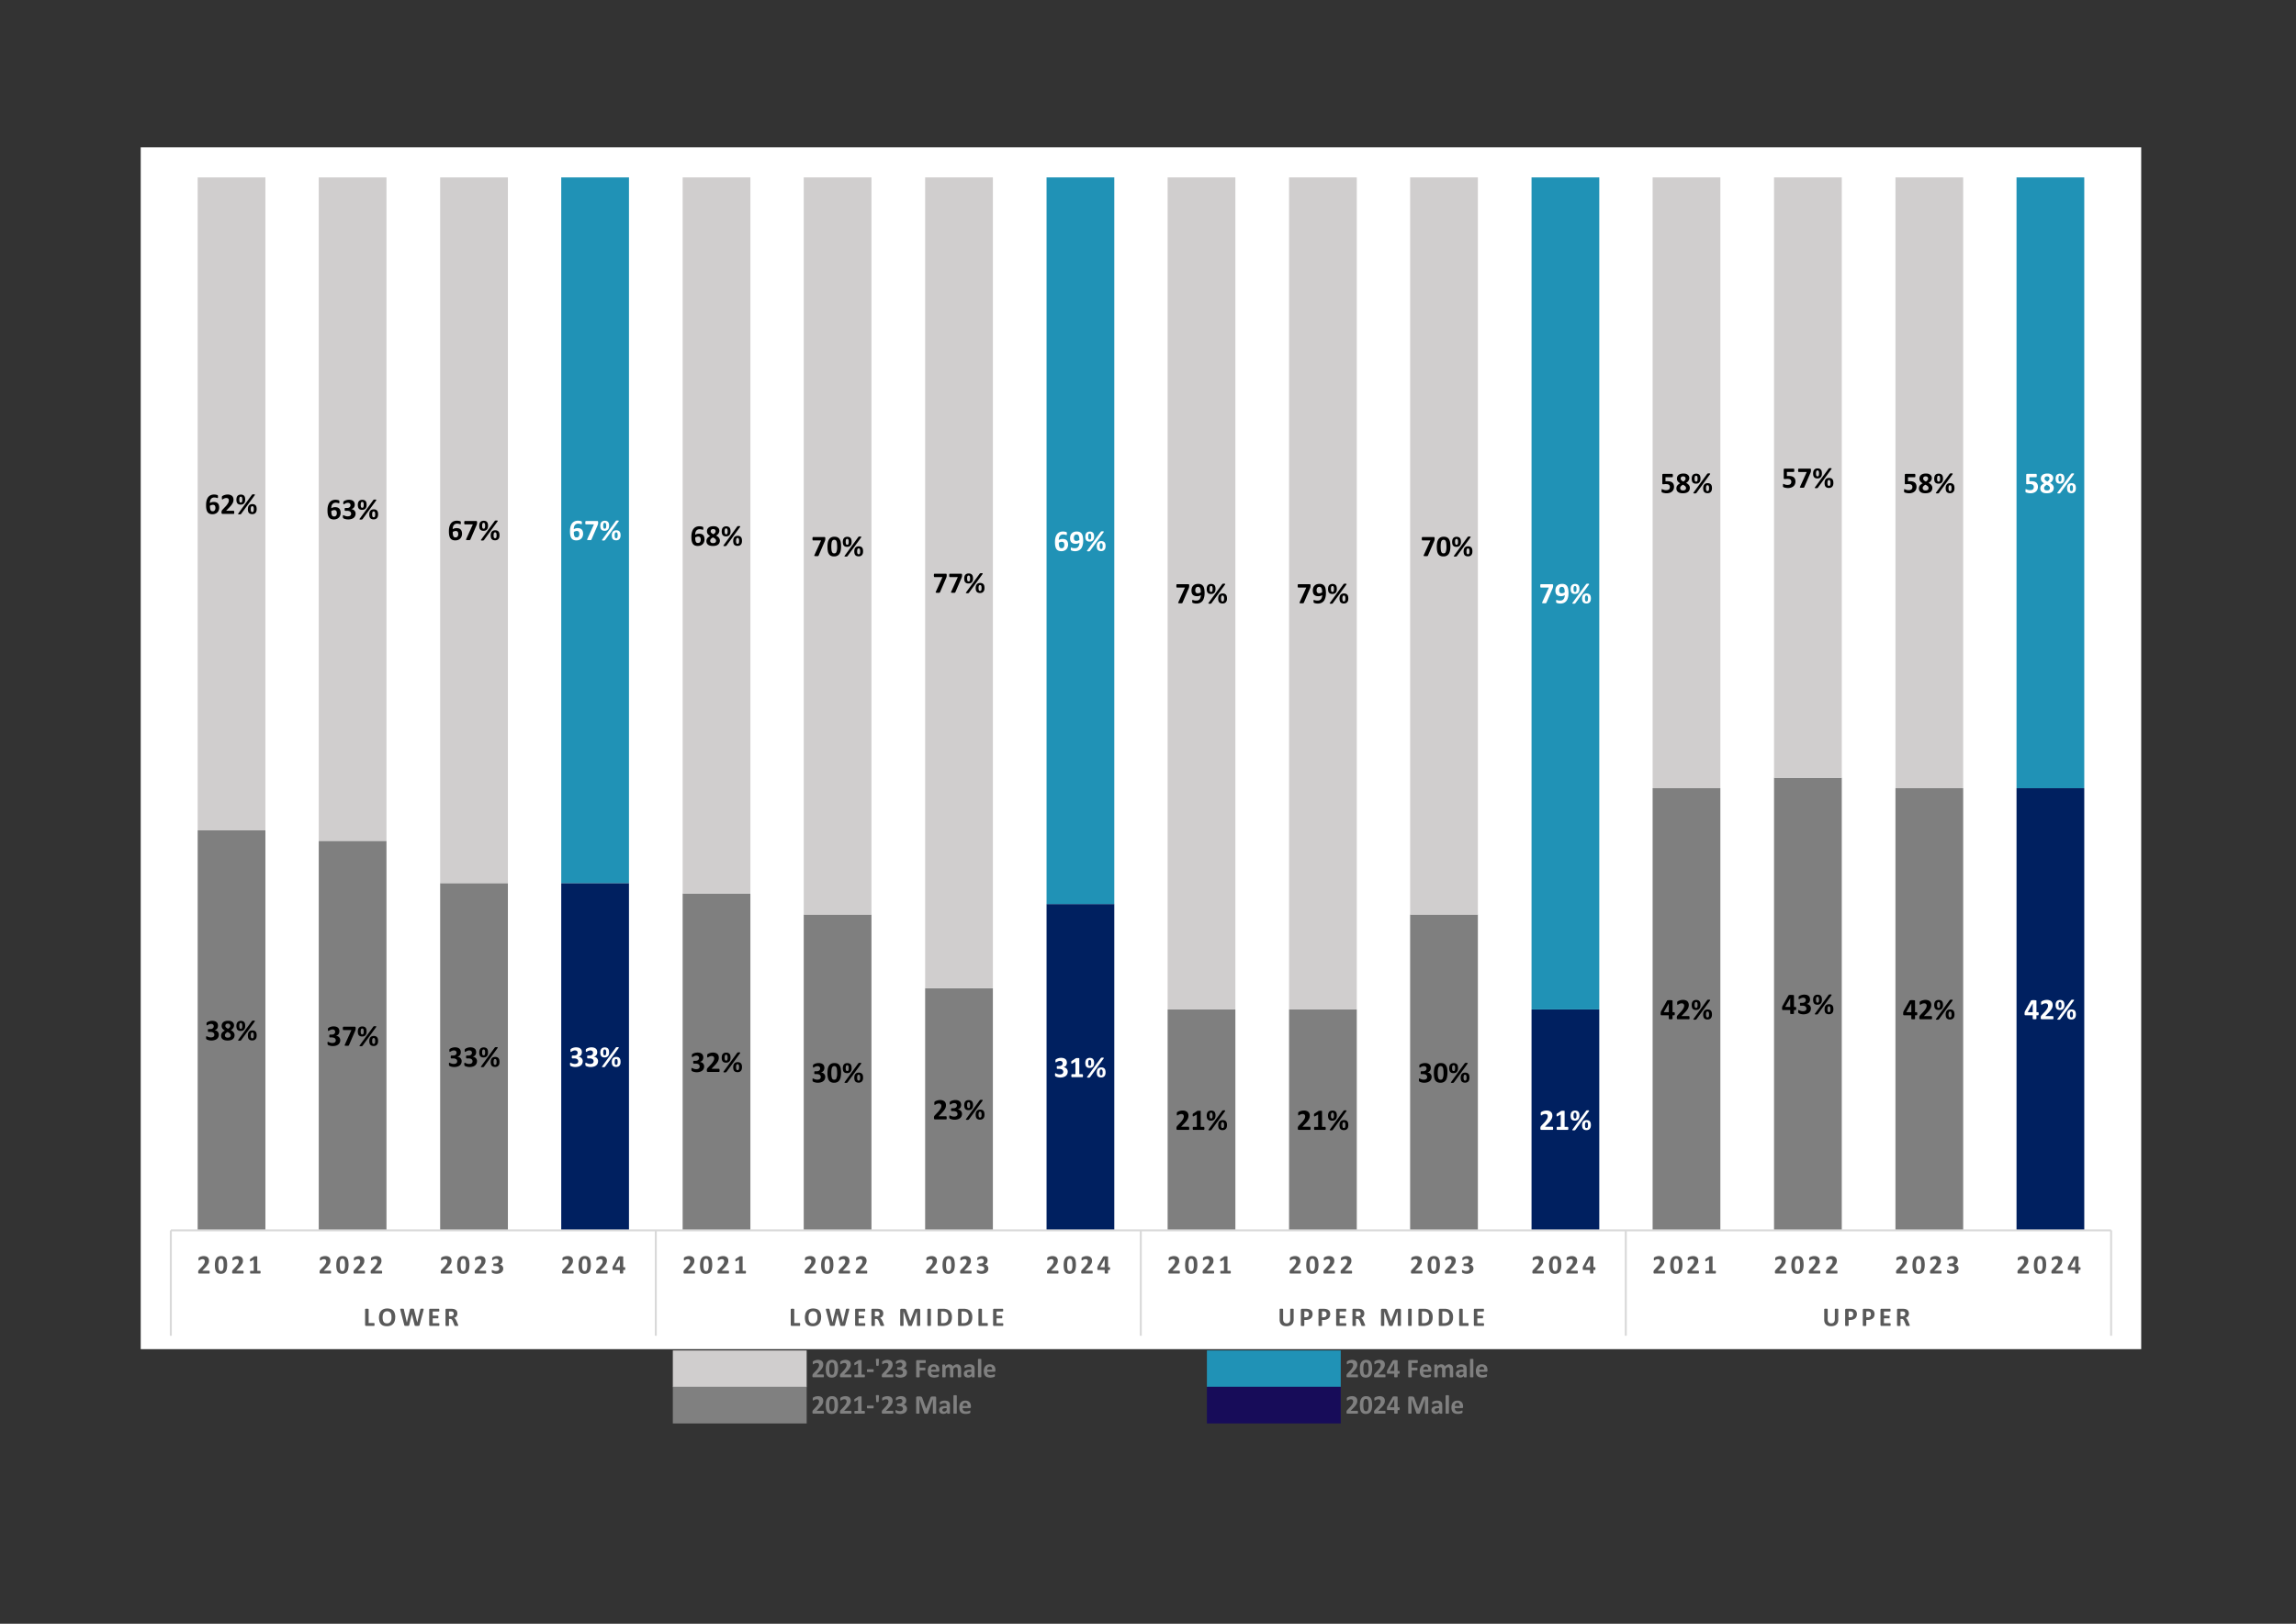
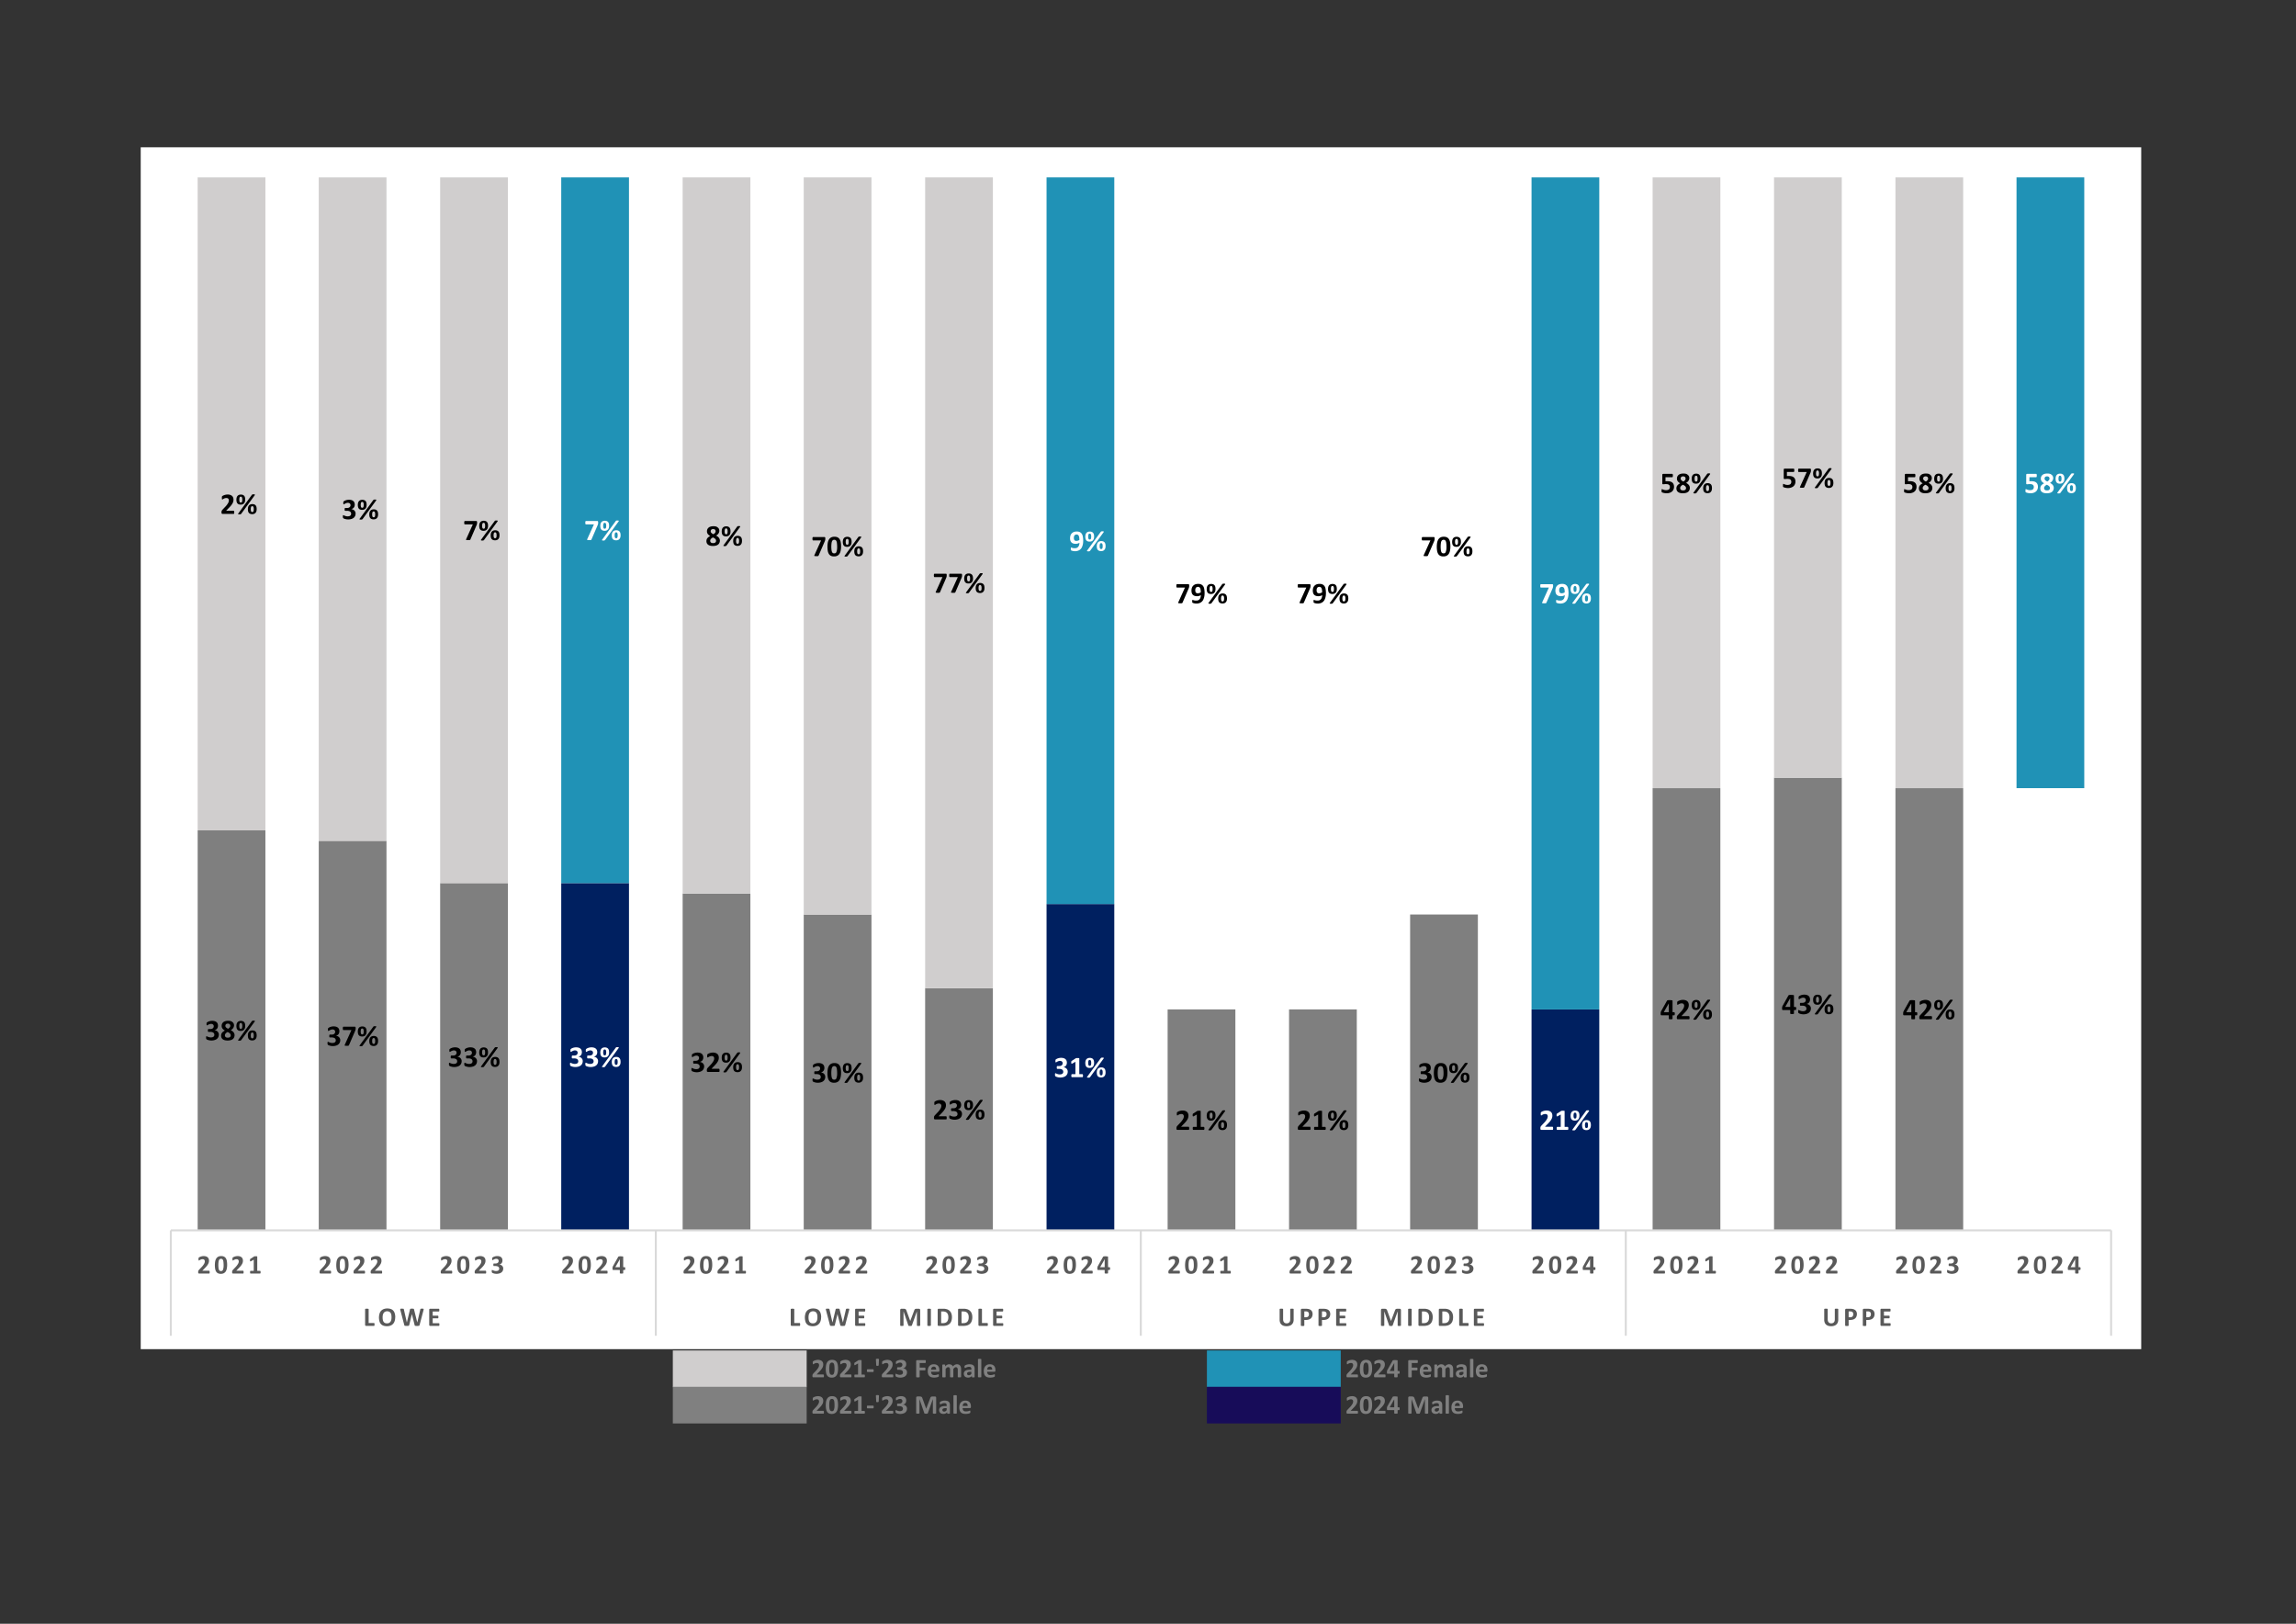
<svg xmlns="http://www.w3.org/2000/svg" xmlns:xlink="http://www.w3.org/1999/xlink" width="1122.56" height="793.76" viewBox="0 0 841.92 595.32">
  <rect x="0" y="0" width="841.92" height="595.32" fill="#333333" stroke="none" />
  <path d="M246.72 495.12h49.08v13.44h-49.08z" fill="#d0cece" />
  <path d="M442.56 495.12h49.08v13.44h-49.08z" fill="#2092b6" />
  <path d="M246.72 508.44h49.08v13.44h-49.08z" fill="gray" />
  <path d="M442.56 508.44h49.08v13.44h-49.08z" fill="#170c59" />
  <clipPath id="a">
    <path transform="scale(.75)" d="M396.64 660.8h90.56v16h-90.56z" fill-rule="evenodd" />
  </clipPath>
  <g clip-path="url(#a)">
    <symbol id="b">
      <path d="M.424.052a.175.175 0 0 0-.005-.04.02.02 0 0 0-.006-.01A.016.016 0 0 0 .403 0H.042C.033 0 .027 0 .022.002a.025.025 0 0 0-.013.007.04.04 0 0 0-.007.017.216.216 0 0 0 0 .055.073.073 0 0 0 .005.02.093.093 0 0 0 .01.018l.016.02.11.116A.593.593 0 0 1 .225.37a.185.185 0 0 1 .02.08.085.085 0 0 1-.02.055A.064.064 0 0 1 .2.521a.092.092 0 0 1-.035.006A.165.165 0 0 1 .113.52.243.243 0 0 1 .046.487C.04.482.033.479.03.479A.012.012 0 0 0 .02.482a.023.023 0 0 0-.005.01.348.348 0 0 0-.001.078.034.034 0 0 0 .004.01.05.05 0 0 0 .008.01.255.255 0 0 0 .063.032.363.363 0 0 0 .113.021A.263.263 0 0 0 .289.63.166.166 0 0 0 .35.596.134.134 0 0 0 .386.543.173.173 0 0 0 .398.478a.234.234 0 0 0-.03-.125.527.527 0 0 0-.052-.077A1.253 1.253 0 0 0 .226.18L.154.104h.249A.014.014 0 0 0 .41.101a.022.022 0 0 0 .007-.01.054.054 0 0 0 .004-.015.16.16 0 0 0 .002-.024z" />
    </symbol>
    <symbol id="c">
      <path d="M.452.33A.7.7 0 0 0 .439.193.297.297 0 0 0 .4.089.184.184 0 0 0 .328.023.231.231 0 0 0 .22 0a.233.233 0 0 0-.108.022.17.17 0 0 0-.067.064.297.297 0 0 0-.035.102.864.864 0 0 0 .002.273.31.31 0 0 0 .04.104c.019.03.043.051.072.066.03.016.066.023.108.023C.275.654.31.647.339.632A.165.165 0 0 0 .407.568.285.285 0 0 0 .442.466.855.855 0 0 0 .452.33M.322.323a1.125 1.125 0 0 1-.01.14.2.2 0 0 1-.013.042.08.08 0 0 1-.018.028.06.06 0 0 1-.024.015.099.099 0 0 1-.03.005.078.078 0 0 1-.048-.014.093.093 0 0 1-.03-.042.275.275 0 0 1-.015-.07.93.93 0 0 1 0-.208.266.266 0 0 1 .017-.07.078.078 0 0 1 .03-.037.087.087 0 0 1 .044-.01.071.071 0 0 1 .06.024A.098.098 0 0 1 .3.157.374.374 0 0 1 .32.255C.322.275.322.3.322.323z" />
    </symbol>
    <symbol id="d">
      <path d="M.389.049c0-.01 0-.017-.002-.024A.053.053 0 0 0 .383.01.019.019 0 0 0 .377.002.013.013 0 0 0 .369 0H.021C.018 0 .015 0 .013.002A.023.023 0 0 0 .007.01a.067.067 0 0 0-.004.015.231.231 0 0 0 0 .047.068.068 0 0 0 .003.016.022.022 0 0 0 .007.008A.012.012 0 0 0 .02.1h.117V.51L.037.454A.083.083 0 0 0 .018.447C.014.447.01.447.007.45A.028.028 0 0 0 0 .465a.217.217 0 0 0 .002.06.024.024 0 0 0 .005.01.061.061 0 0 0 .01.007L.153.63A.017.017 0 0 0 .16.633a.517.517 0 0 0 .097 0C.26.632.263.63.264.628A.013.013 0 0 0 .266.621V.1H.37A.012.012 0 0 0 .377.096.017.017 0 0 0 .383.088.046.046 0 0 0 .387.072.155.155 0 0 0 .39.05z" />
    </symbol>
    <symbol id="e">
      <path d="M.249.05A.101.101 0 0 0 .243.012C.24.004.233 0 .226 0H.023a.018.018 0 0 0-.018.011.103.103 0 0 0-.005.04c0 .018.002.03.005.038.004.008.01.012.018.012h.203C.23.1.233.1.236.098A.019.019 0 0 0 .243.09.046.046 0 0 0 .247.074.16.16 0 0 0 .25.051z" />
    </symbol>
    <symbol id="f">
      <path d="M.103.02C.103.018.103.015.1.012A.017.017 0 0 0 .093.005.058.058 0 0 0 .078 0a.185.185 0 0 0-.043 0 .058.058 0 0 0-.013.004.017.017 0 0 0-.008.007.025.025 0 0 0-.002.009L0 .239c0 .003 0 .006.003.009a.024.024 0 0 0 .01.006l.018.004A.211.211 0 0 0 .1.254a.02.02 0 0 0 .01-.006.013.013 0 0 0 .003-.01L.103.022z" />
    </symbol>
    <symbol id="g">
      <path d="M.422.196A.174.174 0 0 0 .354.05.231.231 0 0 0 .277.014.36.36 0 0 0 .118.005.352.352 0 0 0 .032.03a.105.105 0 0 0-.018.012.03.03 0 0 0-.007.008.146.146 0 0 0-.004.012.154.154 0 0 0-.003.04.09.09 0 0 0 .004.033C.007.14.01.144.016.144a.43.43 0 0 1 .09-.035.23.23 0 0 1 .104 0c.014.004.026.01.035.017a.07.07 0 0 1 .022.028.09.09 0 0 1 .007.037.087.087 0 0 1-.009.04.077.077 0 0 1-.025.03.12.12 0 0 1-.043.019.233.233 0 0 1-.06.007H.083L.072.288a.016.016 0 0 0-.008.007A.046.046 0 0 0 .06.31a.259.259 0 0 0 0 .048.05.05 0 0 0 .004.014.017.017 0 0 0 .007.007.025.025 0 0 0 .01.002h.055c.02 0 .036.002.05.006.015.005.027.011.037.02a.08.08 0 0 1 .023.029.094.094 0 0 1 .003.068.065.065 0 0 1-.017.025.067.067 0 0 1-.026.017.145.145 0 0 1-.087-.001A.276.276 0 0 1 .048.51C.04.506.034.503.03.503c-.003 0-.005 0-.007.002a.014.014 0 0 0-.005.007.056.056 0 0 0-.003.014.237.237 0 0 0 .002.057.05.05 0 0 0 .003.01A.04.04 0 0 0 .027.6l.02.014a.322.322 0 0 0 .156.04C.235.654.262.65.286.643a.162.162 0 0 0 .06-.032.124.124 0 0 0 .036-.05.19.19 0 0 0 .005-.12A.129.129 0 0 0 .33.364.158.158 0 0 0 .28.345V.343A.179.179 0 0 0 .34.326.146.146 0 0 0 .413.249a.14.14 0 0 0 .01-.053z" />
    </symbol>
    <symbol id="h">
      <path d="M0 0z" />
    </symbol>
    <symbol id="i">
      <path d="M.354.582.353.557A.046.046 0 0 0 .349.542a.023.023 0 0 0-.006-.01A.012.012 0 0 0 .335.53H.13V.36h.194C.326.36.328.359.33.357A.019.019 0 0 0 .336.35.046.046 0 0 0 .34.333.17.17 0 0 0 .336.27a.023.023 0 0 0-.005-.01.013.013 0 0 0-.008-.002H.129V.02A.015.015 0 0 0 .126.012a.024.024 0 0 0-.01-.007.271.271 0 0 0-.102 0 .028.028 0 0 0-.011.007.015.015 0 0 0-.003.01v.572C0 .61.004.62.01.625a.04.04 0 0 0 .028.01h.297A.012.012 0 0 0 .343.632.019.019 0 0 0 .35.623.047.047 0 0 0 .353.607.18.18 0 0 0 .354.582z" />
    </symbol>
    <symbol id="j">
      <path d="M.428.258C.428.243.424.232.418.225A.035.035 0 0 0 .39.215H.125A.19.19 0 0 1 .131.163.103.103 0 0 1 .152.125.095.095 0 0 1 .19.101.161.161 0 0 1 .244.093a.323.323 0 0 1 .129.025.053.053 0 0 0 .019.005L.399.12C.4.12.403.118.404.115A.167.167 0 0 0 .407.064L.405.05A.035.035 0 0 0 .402.04.033.033 0 0 0 .397.036.055.055 0 0 0 .38.025a.297.297 0 0 0-.087-.02.395.395 0 0 0-.162.01.181.181 0 0 0-.073.044.187.187 0 0 0-.044.075A.359.359 0 0 0 0 .241c0 .038.005.073.015.104.01.031.025.058.044.08.02.021.043.038.07.05A.243.243 0 0 0 .222.49.242.242 0 0 0 .315.475.167.167 0 0 0 .416.363.295.295 0 0 0 .428.278v-.02m-.12.035a.124.124 0 0 1-.02.082C.273.395.25.405.219.405a.09.09 0 0 1-.04-.01.085.085 0 0 1-.03-.023.111.111 0 0 1-.017-.036.18.18 0 0 1-.007-.043h.184z" />
    </symbol>
    <symbol id="k">
      <path d="M.693.02A.014.014 0 0 0 .69.01.023.023 0 0 0 .68.006a.248.248 0 0 0-.098 0 .023.023 0 0 0-.01.006A.016.016 0 0 0 .57.02v.258a.17.17 0 0 1-.004.04.085.085 0 0 1-.013.03.06.06 0 0 1-.052.027A.073.073 0 0 1 .457.36a.297.297 0 0 1-.05-.05V.02A.014.014 0 0 0 .406.012a.023.023 0 0 0-.01-.006.243.243 0 0 0-.097 0 .023.023 0 0 0-.01.006.014.014 0 0 0-.003.009v.258a.17.17 0 0 1-.004.04.09.09 0 0 1-.012.03.055.055 0 0 1-.022.02.062.062 0 0 1-.03.008A.074.074 0 0 1 .17.359a.284.284 0 0 1-.048-.05V.02A.014.014 0 0 0 .12.012.023.023 0 0 0 .11.005a.248.248 0 0 0-.097 0 .023.023 0 0 0-.01.006A.014.014 0 0 0 0 .02v.435c0 .003 0 .006.002.008a.017.017 0 0 0 .01.007l.015.003a.184.184 0 0 0 .052 0A.051.051 0 0 0 .094.47.017.017 0 0 0 .103.463.014.014 0 0 0 .105.455v-.05a.29.29 0 0 0 .072.058c.024.013.049.02.075.02A.184.184 0 0 0 .3.477.126.126 0 0 0 .368.436a.146.146 0 0 0 .02-.033.385.385 0 0 0 .038.036A.226.226 0 0 0 .5.478a.165.165 0 0 0 .11-.01.125.125 0 0 0 .049-.04A.156.156 0 0 0 .685.37.315.315 0 0 0 .693.298V.02z" />
    </symbol>
    <symbol id="l">
      <path d="M.398.026a.013.013 0 0 0-.005-.01A.032.032 0 0 0 .377.01a.178.178 0 0 0-.03-.002.19.19 0 0 0-.033.002A.027.027 0 0 0 .3.016a.015.015 0 0 0-.004.01v.035A.197.197 0 0 0 .235.016.21.21 0 0 0 .095.01a.124.124 0 0 0-.083.07A.15.15 0 0 0 0 .143a.121.121 0 0 0 .06.112.22.22 0 0 0 .073.027C.163.287.196.29.235.29h.042v.026a.129.129 0 0 1-.004.036.055.055 0 0 1-.04.041A.205.205 0 0 1 .14.391a.32.32 0 0 1-.073-.03.044.044 0 0 0-.02-.007.016.016 0 0 0-.01.003.029.029 0 0 0-.007.01.132.132 0 0 0-.003.06.035.035 0 0 0 .01.016A.262.262 0 0 0 .1.475.35.35 0 0 0 .293.48a.144.144 0 0 0 .06-.03.118.118 0 0 0 .034-.054.25.25 0 0 0 .01-.078V.026m-.12.187H.23A.252.252 0 0 1 .18.208.097.097 0 0 1 .146.195a.056.056 0 0 1-.02-.021A.065.065 0 0 1 .12.146C.12.127.126.113.137.103A.07.07 0 0 1 .186.087C.203.087.219.09.233.1.248.11.263.122.277.14v.074z" />
    </symbol>
    <symbol id="m">
      <path d="M.123.02A.014.014 0 0 0 .12.01.023.023 0 0 0 .11.006a.248.248 0 0 0-.097 0 .023.023 0 0 0-.01.006A.014.014 0 0 0 0 .02v.642C0 .665.001.668.003.67a.02.02 0 0 0 .01.007.079.079 0 0 0 .019.004A.248.248 0 0 0 .11.677.02.02 0 0 0 .12.67.014.014 0 0 0 .123.662V.02z" />
    </symbol>
    <use xlink:href="#b" transform="matrix(9.96 0 0 -9.96 297.908 504.96)" fill="gray" />
    <use xlink:href="#c" transform="matrix(9.96 0 0 -9.96 302.805 505.072)" fill="gray" />
    <use xlink:href="#b" transform="matrix(9.96 0 0 -9.96 308.004 504.96)" fill="gray" />
    <use xlink:href="#d" transform="matrix(9.96 0 0 -9.96 313.275 504.96)" fill="gray" />
    <use xlink:href="#e" transform="matrix(9.96 0 0 -9.96 317.89 503.02)" fill="gray" />
    <use xlink:href="#f" transform="matrix(9.96 0 0 -9.96 321.181 500.739)" fill="gray" />
    <use xlink:href="#b" transform="matrix(9.96 0 0 -9.96 323.344 504.96)" fill="gray" />
    <use xlink:href="#g" transform="matrix(9.96 0 0 -9.96 328.377 505.072)" fill="gray" />
    <use xlink:href="#h" transform="matrix(9.96 0 0 -9.96 333.012 504.96)" fill="gray" />
    <use xlink:href="#i" transform="matrix(9.96 0 0 -9.96 335.95 504.99)" fill="gray" />
    <use xlink:href="#j" transform="matrix(9.96 0 0 -9.96 340.195 505.072)" fill="gray" />
    <use xlink:href="#k" transform="matrix(9.96 0 0 -9.96 345.527 504.99)" fill="gray" />
    <use xlink:href="#l" transform="matrix(9.96 0 0 -9.96 353.426 505.072)" fill="gray" />
    <use xlink:href="#m" transform="matrix(9.96 0 0 -9.96 358.61 504.99)" fill="gray" />
    <use xlink:href="#j" transform="matrix(9.96 0 0 -9.96 360.748 505.072)" fill="gray" />
  </g>
  <clipPath id="n">
    <path transform="scale(.75)" d="M657.76 660.8h70.08v16h-70.08z" fill-rule="evenodd" />
  </clipPath>
  <g clip-path="url(#n)">
    <symbol id="o">
      <path d="M.469.185A.105.105 0 0 0 .463.146C.46.138.456.134.45.134H.394V.02A.014.014 0 0 0 .39.01.023.023 0 0 0 .38.006a.253.253 0 0 0-.098 0 .023.023 0 0 0-.01.006A.016.016 0 0 0 .27.02v.114H.028L.016.135a.02.02 0 0 0-.01.008.06.06 0 0 0-.005.018.258.258 0 0 0 0 .057.139.139 0 0 0 .016.056l.195.347a.019.019 0 0 0 .009.007.17.17 0 0 0 .043.009.66.66 0 0 0 .109-.005.04.04 0 0 0 .016-.006.012.012 0 0 0 .005-.01v-.38H.45C.455.236.46.232.463.224a.096.096 0 0 0 .006-.04M.27.528H.269L.103.237H.27v.29z" />
    </symbol>
    <use xlink:href="#b" transform="matrix(9.96 0 0 -9.96 493.748 504.96)" fill="gray" />
    <use xlink:href="#c" transform="matrix(9.96 0 0 -9.96 498.645 505.072)" fill="gray" />
    <use xlink:href="#b" transform="matrix(9.96 0 0 -9.96 503.844 504.96)" fill="gray" />
    <use xlink:href="#o" transform="matrix(9.96 0 0 -9.96 508.57 504.99)" fill="gray" />
    <use xlink:href="#h" transform="matrix(9.96 0 0 -9.96 513.444 504.96)" fill="gray" />
    <use xlink:href="#i" transform="matrix(9.96 0 0 -9.96 516.38 504.99)" fill="gray" />
    <use xlink:href="#j" transform="matrix(9.96 0 0 -9.96 520.626 505.072)" fill="gray" />
    <use xlink:href="#k" transform="matrix(9.96 0 0 -9.96 525.959 504.99)" fill="gray" />
    <use xlink:href="#l" transform="matrix(9.96 0 0 -9.96 533.858 505.072)" fill="gray" />
    <use xlink:href="#m" transform="matrix(9.96 0 0 -9.96 539.042 504.99)" fill="gray" />
    <use xlink:href="#j" transform="matrix(9.96 0 0 -9.96 541.18 505.072)" fill="gray" />
  </g>
  <clipPath id="p">
    <path transform="scale(.75)" d="M396.64 678.56h78.56v16h-78.56z" fill-rule="evenodd" />
  </clipPath>
  <g clip-path="url(#p)">
    <symbol id="q">
      <path d="M.736.02A.014.014 0 0 0 .733.013C.732.009.73.007.723.005a.248.248 0 0 0-.096 0 .02.02 0 0 0-.01.007.014.014 0 0 0-.002.009v.514H.614L.43.02a.026.026 0 0 0-.007-.01.033.033 0 0 0-.012-.007.348.348 0 0 0-.095.001.04.04 0 0 0-.012.007A.019.019 0 0 0 .3.02L.123.535H.122V.02A.014.014 0 0 0 .119.01L.109.006a.236.236 0 0 0-.097 0 .02.02 0 0 0-.01.007A.016.016 0 0 0 0 .02v.562C0 .6.004.613.013.622c.009.008.02.013.035.013h.084A.166.166 0 0 0 .171.63.07.07 0 0 0 .218.596C.223.587.228.576.232.562L.369.186H.37L.512.56a.214.214 0 0 0 .014.035c.005.01.01.017.017.023.007.006.015.01.024.012.01.002.02.004.032.004h.087A.065.065 0 0 0 .708.63a.036.036 0 0 0 .016-.01.038.038 0 0 0 .009-.016.062.062 0 0 0 .003-.022V.021z" />
    </symbol>
    <use xlink:href="#b" transform="matrix(9.96 0 0 -9.96 297.908 518.28)" fill="gray" />
    <use xlink:href="#c" transform="matrix(9.96 0 0 -9.96 302.805 518.392)" fill="gray" />
    <use xlink:href="#b" transform="matrix(9.96 0 0 -9.96 308.004 518.28)" fill="gray" />
    <use xlink:href="#d" transform="matrix(9.96 0 0 -9.96 313.275 518.28)" fill="gray" />
    <use xlink:href="#e" transform="matrix(9.96 0 0 -9.96 317.89 516.34)" fill="gray" />
    <use xlink:href="#f" transform="matrix(9.96 0 0 -9.96 321.181 514.059)" fill="gray" />
    <use xlink:href="#b" transform="matrix(9.96 0 0 -9.96 323.344 518.28)" fill="gray" />
    <use xlink:href="#g" transform="matrix(9.96 0 0 -9.96 328.377 518.392)" fill="gray" />
    <use xlink:href="#h" transform="matrix(9.96 0 0 -9.96 333.012 518.28)" fill="gray" />
    <use xlink:href="#q" transform="matrix(9.96 0 0 -9.96 335.95 518.31)" fill="gray" />
    <use xlink:href="#l" transform="matrix(9.96 0 0 -9.96 344.373 518.392)" fill="gray" />
    <use xlink:href="#m" transform="matrix(9.96 0 0 -9.96 349.62 518.31)" fill="gray" />
    <use xlink:href="#j" transform="matrix(9.96 0 0 -9.96 351.758 518.392)" fill="gray" />
  </g>
  <clipPath id="r">
    <path transform="scale(.75)" d="M657.76 678.56h58.08v16h-58.08z" fill-rule="evenodd" />
  </clipPath>
  <g clip-path="url(#r)" fill="gray">
    <use xlink:href="#b" transform="matrix(9.96 0 0 -9.96 493.748 518.28)" />
    <use xlink:href="#c" transform="matrix(9.96 0 0 -9.96 498.645 518.392)" />
    <use xlink:href="#b" transform="matrix(9.96 0 0 -9.96 503.844 518.28)" />
    <use xlink:href="#o" transform="matrix(9.96 0 0 -9.96 508.57 518.31)" />
    <use xlink:href="#h" transform="matrix(9.96 0 0 -9.96 513.444 518.28)" />
    <use xlink:href="#q" transform="matrix(9.96 0 0 -9.96 516.38 518.31)" />
    <use xlink:href="#l" transform="matrix(9.96 0 0 -9.96 524.904 518.392)" />
    <use xlink:href="#m" transform="matrix(9.96 0 0 -9.96 530.088 518.31)" />
    <use xlink:href="#j" transform="matrix(9.96 0 0 -9.96 532.226 518.392)" />
  </g>
  <path d="M51.6 54h733.56v440.64H51.6z" fill="#fff" />
  <path d="M72.48 304.44h24.84v146.64H72.48zm44.4 3.84h24.84v142.8h-24.84zm44.52 15.48h24.84v127.32H161.4z" fill="#7f7f7f" fill-rule="evenodd" />
  <path d="M205.8 323.76h24.84v127.32H205.8z" fill="#002060" />
  <path d="M250.32 327.6h24.84v123.48h-24.84zm44.4 7.68h24.84v115.8h-24.84zm44.52 27h24.84v88.8h-24.84z" fill="#7f7f7f" fill-rule="evenodd" />
  <path d="M383.76 331.44h24.84v119.64h-24.84z" fill="#002060" />
  <path d="M428.16 370.08H453v81h-24.84zm44.52 0h24.84v81h-24.84zm44.4-34.8h24.84v115.8h-24.84z" fill="#7f7f7f" fill-rule="evenodd" />
  <path d="M561.6 370.08h24.84v81H561.6z" fill="#002060" />
  <path d="M606 288.96h24.84v162.12H606zm44.52-3.84h24.84v165.96h-24.84zm44.52 3.84h24.84v162.12h-24.84z" fill="#7f7f7f" fill-rule="evenodd" />
-   <path d="M739.44 288.96h24.84v162.12h-24.84z" fill="#002060" />
  <path d="M72.48 65.04h24.84v239.4H72.48zm44.4 0h24.84v243.24h-24.84zm44.52 0h24.84v258.72H161.4z" fill="#d0cece" fill-rule="evenodd" />
  <path d="M205.8 65.04h24.84v258.72H205.8z" fill="#2092b6" />
  <path d="M250.32 65.04h24.84V327.6h-24.84zm44.4 0h24.84v270.24h-24.84zm44.52 0h24.84v297.24h-24.84z" fill="#d0cece" fill-rule="evenodd" />
  <path d="M383.76 65.04h24.84v266.4h-24.84z" fill="#2092b6" />
-   <path d="M428.16 65.04H453v305.04h-24.84zm44.52 0h24.84v305.04h-24.84zm44.4 0h24.84v270.24h-24.84z" fill="#d0cece" fill-rule="evenodd" />
  <path d="M561.6 65.04h24.84v305.04H561.6z" fill="#2092b6" />
  <path d="M606 65.04h24.84v223.92H606zm44.52 0h24.84v220.08h-24.84zm44.52 0h24.84v223.92h-24.84z" fill="#d0cece" fill-rule="evenodd" />
  <path d="M739.44 65.04h24.84v223.92h-24.84z" fill="#2092b6" />
  <path stroke-width=".72" stroke-linejoin="round" fill="none" stroke="#d9d9d9" d="M62.64 451.08h711.48M62.64 451.08v19.32m177.84-19.32v19.32m177.84-19.32v19.32m177.84-19.32v19.32m177.96-19.32v19.32M62.64 470.4v19.32m177.84-19.32v19.32m177.84-19.32v19.32m177.84-19.32v19.32m177.96-19.32v19.32" />
  <symbol id="s">
    <path d="M.447.18A.185.185 0 0 0 .432.105.148.148 0 0 0 .388.047.203.203 0 0 0 .316.012.378.378 0 0 0 .216 0a.37.37 0 0 0-.093.01.195.195 0 0 0-.068.032.133.133 0 0 0-.041.051.172.172 0 0 0-.006.12C.013.23.02.245.032.259a.21.21 0 0 0 .04.038.394.394 0 0 0 .054.034.334.334 0 0 0-.045.03.202.202 0 0 0-.034.034.144.144 0 0 0-.029.09c0 .026.004.049.013.07.01.02.023.038.04.053.018.015.04.027.067.035a.319.319 0 0 0 .093.012.311.311 0 0 0 .09-.01A.166.166 0 0 0 .38.61.123.123 0 0 0 .418.562.163.163 0 0 0 .429.499.133.133 0 0 0 .42.454.163.163 0 0 0 .4.414.21.21 0 0 0 .366.375.279.279 0 0 0 .321.345.392.392 0 0 0 .374.312a.21.21 0 0 0 .04-.039.15.15 0 0 0 .033-.092M.305.487A.091.091 0 0 1 .3.518a.065.065 0 0 1-.042.038.118.118 0 0 1-.035.005C.195.56.175.554.162.54A.067.067 0 0 1 .142.49c0-.01.001-.02.004-.03A.084.084 0 0 1 .163.437.147.147 0 0 1 .19.413.561.561 0 0 1 .231.39a.196.196 0 0 1 .055.045c.013.016.02.034.02.053M.32.172a.081.081 0 0 1-.007.033.082.082 0 0 1-.019.028.168.168 0 0 1-.032.025.51.51 0 0 1-.045.025.382.382 0 0 1-.04-.024A.147.147 0 0 1 .15.233.098.098 0 0 1 .132.205.092.092 0 0 1 .126.173c0-.026.009-.045.025-.058C.167.1.192.095.225.095c.032 0 .055.007.07.02A.07.07 0 0 1 .32.172z" />
  </symbol>
  <symbol id="t">
    <path d="M.292.493a.258.258 0 0 0-.008-.07.139.139 0 0 0-.027-.052.12.12 0 0 0-.046-.035.166.166 0 0 0-.067-.012.173.173 0 0 0-.07.012A.111.111 0 0 0 .03.37a.135.135 0 0 0-.023.052.304.304 0 0 0 .001.134c.006.02.014.038.026.053A.12.12 0 0 0 .08.644a.165.165 0 0 0 .068.013.167.167 0 0 0 .071-.013.11.11 0 0 0 .045-.036.138.138 0 0 0 .022-.052.3.3 0 0 0 .006-.063M.196.49a.297.297 0 0 1-.003.045.106.106 0 0 1-.009.03.038.038 0 0 1-.016.018.047.047 0 0 1-.022.005.042.042 0 0 1-.022-.005.039.039 0 0 1-.016-.017A.098.098 0 0 1 .1.536a.298.298 0 0 1 0-.094.097.097 0 0 1 .01-.03.037.037 0 0 1 .015-.015.055.055 0 0 1 .022-.004c.01 0 .017.002.023.005a.04.04 0 0 1 .015.018.096.096 0 0 1 .008.03.342.342 0 0 1 .003.044M.673.177a.258.258 0 0 0-.008-.07.139.139 0 0 0-.027-.052A.12.12 0 0 0 .592.02.166.166 0 0 0 .525.008a.173.173 0 0 0-.07.013.111.111 0 0 0-.044.033.135.135 0 0 0-.023.052.304.304 0 0 0 .001.134c.006.02.014.038.026.053a.12.12 0 0 0 .046.035.165.165 0 0 0 .068.013A.167.167 0 0 0 .6.328.11.11 0 0 0 .645.292.138.138 0 0 0 .667.24.3.3 0 0 0 .673.177M.577.174a.297.297 0 0 1-.003.045.106.106 0 0 1-.01.031.038.038 0 0 1-.015.017.047.047 0 0 1-.023.005.042.042 0 0 1-.021-.005A.039.039 0 0 1 .489.25.098.098 0 0 1 .48.22a.298.298 0 0 1 0-.094.097.097 0 0 1 .01-.03.037.037 0 0 1 .016-.015.055.055 0 0 1 .022-.004c.01 0 .017.002.023.006A.04.04 0 0 1 .566.1a.096.096 0 0 1 .008.03.342.342 0 0 1 .003.044M.159.02A.042.042 0 0 0 .15.01.034.034 0 0 0 .14.005.07.07 0 0 0 .122.001a.246.246 0 0 0-.05.001.03.03 0 0 0-.013.006.01.01 0 0 0-.004.009c0 .003.003.007.007.012l.45.617a.081.081 0 0 0 .009.01.034.034 0 0 0 .01.006.08.08 0 0 0 .018.003.246.246 0 0 0 .05 0A.027.027 0 0 0 .611.657a.01.01 0 0 0 .003-.01A.032.032 0 0 0 .61.638L.16.02z" />
  </symbol>
  <use xlink:href="#g" transform="matrix(11.04 0 0 -11.04 75.577 381.485)" />
  <use xlink:href="#s" transform="matrix(11.04 0 0 -11.04 81.078 381.485)" />
  <use xlink:href="#t" transform="matrix(11.04 0 0 -11.04 86.687 381.544)" />
  <symbol id="u">
    <path d="M.427.58A.279.279 0 0 0 .423.537.466.466 0 0 0 .412.502L.204.02A.028.028 0 0 0 .196.01.033.033 0 0 0 .183.003a.426.426 0 0 0-.117.003C.062.01.06.014.06.017.06.02.06.025.063.03l.223.493H.021C.014.523.008.528.005.537A.138.138 0 0 0 0 .58a.18.18 0 0 0 .005.042.027.027 0 0 0 .007.01.014.014 0 0 0 .009.003h.375c.006 0 .01 0 .015-.002A.015.015 0 0 0 .42.625.046.046 0 0 0 .425.61.165.165 0 0 0 .427.58z" />
  </symbol>
  <use xlink:href="#g" transform="matrix(11.04 0 0 -11.04 120.098 383.523)" />
  <use xlink:href="#u" transform="matrix(11.04 0 0 -11.04 125.707 383.432)" />
  <use xlink:href="#t" transform="matrix(11.04 0 0 -11.04 131.208 383.582)" />
  <use xlink:href="#g" transform="matrix(11.04 0 0 -11.04 164.62 391.205)" />
  <use xlink:href="#g" transform="matrix(11.04 0 0 -11.04 170.25 391.205)" />
  <use xlink:href="#t" transform="matrix(11.04 0 0 -11.04 175.73 391.264)" />
  <use xlink:href="#g" transform="matrix(11.04 0 0 -11.04 209.017 391.205)" fill="#fff" />
  <use xlink:href="#g" transform="matrix(11.04 0 0 -11.04 214.647 391.205)" fill="#fff" />
  <use xlink:href="#t" transform="matrix(11.04 0 0 -11.04 220.127 391.264)" fill="#fff" />
  <use xlink:href="#g" transform="matrix(11.04 0 0 -11.04 253.538 393.122)" />
  <use xlink:href="#b" transform="matrix(11.04 0 0 -11.04 259.185 392.998)" />
  <use xlink:href="#t" transform="matrix(11.04 0 0 -11.04 264.648 393.181)" />
  <use xlink:href="#g" transform="matrix(11.04 0 0 -11.04 297.94 396.966)" />
  <use xlink:href="#c" transform="matrix(11.04 0 0 -11.04 303.42 396.966)" />
  <use xlink:href="#t" transform="matrix(11.04 0 0 -11.04 309.05 397.025)" />
  <use xlink:href="#b" transform="matrix(11.04 0 0 -11.04 342.473 410.4)" />
  <use xlink:href="#g" transform="matrix(11.04 0 0 -11.04 348.088 410.524)" />
  <use xlink:href="#t" transform="matrix(11.04 0 0 -11.04 353.567 410.583)" />
  <use xlink:href="#g" transform="matrix(11.04 0 0 -11.04 386.86 395.05)" fill="#fff" />
  <use xlink:href="#d" transform="matrix(11.04 0 0 -11.04 392.83 394.925)" fill="#fff" />
  <use xlink:href="#t" transform="matrix(11.04 0 0 -11.04 397.97 395.108)" fill="#fff" />
  <use xlink:href="#b" transform="matrix(11.04 0 0 -11.04 431.395 414.244)" />
  <use xlink:href="#d" transform="matrix(11.04 0 0 -11.04 437.35 414.244)" />
  <use xlink:href="#t" transform="matrix(11.04 0 0 -11.04 442.49 414.427)" />
  <use xlink:href="#b" transform="matrix(11.04 0 0 -11.04 475.887 414.244)" />
  <use xlink:href="#d" transform="matrix(11.04 0 0 -11.04 481.84 414.244)" />
  <use xlink:href="#t" transform="matrix(11.04 0 0 -11.04 486.98 414.427)" />
  <use xlink:href="#g" transform="matrix(11.04 0 0 -11.04 520.298 396.966)" />
  <use xlink:href="#c" transform="matrix(11.04 0 0 -11.04 525.777 396.966)" />
  <use xlink:href="#t" transform="matrix(11.04 0 0 -11.04 531.408 397.025)" />
  <use xlink:href="#b" transform="matrix(11.04 0 0 -11.04 564.837 414.244)" fill="#fff" />
  <use xlink:href="#d" transform="matrix(11.04 0 0 -11.04 570.791 414.244)" fill="#fff" />
  <use xlink:href="#t" transform="matrix(11.04 0 0 -11.04 575.931 414.427)" fill="#fff" />
  <use xlink:href="#o" transform="matrix(11.04 0 0 -11.04 608.952 373.712)" />
  <use xlink:href="#b" transform="matrix(11.04 0 0 -11.04 614.863 373.68)" />
  <use xlink:href="#t" transform="matrix(11.04 0 0 -11.04 620.326 373.863)" />
  <use xlink:href="#o" transform="matrix(11.04 0 0 -11.04 653.476 371.791)" />
  <use xlink:href="#g" transform="matrix(11.04 0 0 -11.04 659.37 371.883)" />
  <use xlink:href="#t" transform="matrix(11.04 0 0 -11.04 664.85 371.942)" />
  <use xlink:href="#o" transform="matrix(11.04 0 0 -11.04 697.878 373.712)" />
  <use xlink:href="#b" transform="matrix(11.04 0 0 -11.04 703.788 373.68)" />
  <use xlink:href="#t" transform="matrix(11.04 0 0 -11.04 709.252 373.863)" />
  <use xlink:href="#o" transform="matrix(11.04 0 0 -11.04 742.394 373.712)" fill="#fff" />
  <use xlink:href="#b" transform="matrix(11.04 0 0 -11.04 748.305 373.68)" fill="#fff" />
  <use xlink:href="#t" transform="matrix(11.04 0 0 -11.04 753.768 373.863)" fill="#fff" />
  <symbol id="v">
-     <path d="M.436.222A.262.262 0 0 0 .42.133a.199.199 0 0 0-.043-.07.203.203 0 0 0-.07-.046A.256.256 0 0 0 .212 0a.257.257 0 0 0-.076.01.156.156 0 0 0-.096.074.267.267 0 0 0-.024.061.44.44 0 0 0-.013.073.977.977 0 0 0 0 .162.503.503 0 0 0 .015.08.35.35 0 0 0 .03.074.221.221 0 0 0 .12.104.297.297 0 0 0 .14.013A.334.334 0 0 0 .37.638.047.047 0 0 0 .385.63.02.02 0 0 0 .39.624a.035.035 0 0 0 .003-.01.238.238 0 0 0-.001-.069.016.016 0 0 0-.006-.007A.014.014 0 0 0 .38.536a.053.053 0 0 0-.015.003.371.371 0 0 1-.054.014.252.252 0 0 1-.041.003A.14.14 0 0 1 .202.54a.122.122 0 0 1-.044-.04.17.17 0 0 1-.025-.058.325.325 0 0 1-.008-.07.273.273 0 0 0 .054.025.274.274 0 0 0 .158-.002.14.14 0 0 0 .088-.097.271.271 0 0 0 .01-.077M.31.21a.19.19 0 0 1-.005.043.081.081 0 0 1-.014.032.058.058 0 0 1-.026.02.1.1 0 0 1-.039.007.147.147 0 0 1-.053-.01A.204.204 0 0 1 .127.28C.127.244.129.215.133.19A.178.178 0 0 1 .15.136a.071.071 0 0 1 .029-.03A.094.094 0 0 1 .219.1C.234.099.247.1.26.107c.01.005.02.013.028.023a.11.11 0 0 1 .017.036A.161.161 0 0 1 .31.21z" />
-   </symbol>
+     </symbol>
  <use xlink:href="#v" transform="matrix(11.04 0 0 -11.04 75.571 188.527)" />
  <use xlink:href="#b" transform="matrix(11.04 0 0 -11.04 81.223 188.403)" />
  <use xlink:href="#t" transform="matrix(11.04 0 0 -11.04 86.687 188.586)" />
  <use xlink:href="#v" transform="matrix(11.04 0 0 -11.04 120.093 190.446)" />
  <use xlink:href="#g" transform="matrix(11.04 0 0 -11.04 125.728 190.446)" />
  <use xlink:href="#t" transform="matrix(11.04 0 0 -11.04 131.208 190.505)" />
  <use xlink:href="#v" transform="matrix(11.04 0 0 -11.04 164.614 198.122)" />
  <use xlink:href="#u" transform="matrix(11.04 0 0 -11.04 170.228 198.03)" />
  <use xlink:href="#t" transform="matrix(11.04 0 0 -11.04 175.73 198.181)" />
  <use xlink:href="#v" transform="matrix(11.04 0 0 -11.04 209.011 198.122)" fill="#fff" />
  <use xlink:href="#u" transform="matrix(11.04 0 0 -11.04 214.626 198.03)" fill="#fff" />
  <use xlink:href="#t" transform="matrix(11.04 0 0 -11.04 220.127 198.181)" fill="#fff" />
  <use xlink:href="#v" transform="matrix(11.04 0 0 -11.04 253.533 200.165)" />
  <use xlink:href="#s" transform="matrix(11.04 0 0 -11.04 259.039 200.165)" />
  <use xlink:href="#t" transform="matrix(11.04 0 0 -11.04 264.648 200.225)" />
  <use xlink:href="#u" transform="matrix(11.04 0 0 -11.04 297.92 203.912)" />
  <use xlink:href="#c" transform="matrix(11.04 0 0 -11.04 303.42 204.003)" />
  <use xlink:href="#t" transform="matrix(11.04 0 0 -11.04 309.05 204.063)" />
  <use xlink:href="#u" transform="matrix(11.04 0 0 -11.04 342.436 217.35)" />
  <use xlink:href="#u" transform="matrix(11.04 0 0 -11.04 348.066 217.35)" />
  <use xlink:href="#t" transform="matrix(11.04 0 0 -11.04 353.567 217.502)" />
  <symbol id="w">
    <path d="M.436.356a.855.855 0 0 0-.004-.08A.45.45 0 0 0 .387.12.22.22 0 0 0 .263.016.305.305 0 0 0 .118.003.35.35 0 0 0 .05.02a.06.06 0 0 0-.017.01.032.032 0 0 0-.008.014.543.543 0 0 0 .001.068C.028.117.03.12.032.12A.015.015 0 0 0 .04.122.253.253 0 0 1 .161.1a.15.15 0 0 1 .07.014c.018.01.034.023.045.04.012.016.02.035.026.057a.314.314 0 0 1 .01.069.237.237 0 0 0-.127-.035.244.244 0 0 0-.086.013.14.14 0 0 0-.09.098.305.305 0 0 0 .005.168.188.188 0 0 0 .111.114c.028.01.06.016.097.016.029 0 .055-.003.076-.01A.167.167 0 0 0 .395.568a.23.23 0 0 0 .024-.06.8.8 0 0 0 .017-.152M.309.374A.545.545 0 0 1 .303.46a.176.176 0 0 1-.018.056.07.07 0 0 1-.03.03.09.09 0 0 1-.04.009.088.088 0 0 1-.04-.009.075.075 0 0 1-.028-.022A.103.103 0 0 1 .131.49.215.215 0 0 1 .13.4.092.092 0 0 1 .145.368a.063.063 0 0 1 .026-.02.107.107 0 0 1 .04-.006.167.167 0 0 1 .098.032z" />
  </symbol>
  <use xlink:href="#v" transform="matrix(11.04 0 0 -11.04 386.854 202.084)" fill="#fff" />
  <use xlink:href="#w" transform="matrix(11.04 0 0 -11.04 392.387 202.084)" fill="#fff" />
  <use xlink:href="#t" transform="matrix(11.04 0 0 -11.04 397.97 202.144)" fill="#fff" />
  <use xlink:href="#u" transform="matrix(11.04 0 0 -11.04 431.358 221.194)" />
  <use xlink:href="#w" transform="matrix(11.04 0 0 -11.04 436.907 221.286)" />
  <use xlink:href="#t" transform="matrix(11.04 0 0 -11.04 442.49 221.345)" />
  <use xlink:href="#u" transform="matrix(11.04 0 0 -11.04 475.849 221.194)" />
  <use xlink:href="#w" transform="matrix(11.04 0 0 -11.04 481.399 221.286)" />
  <use xlink:href="#t" transform="matrix(11.04 0 0 -11.04 486.98 221.345)" />
  <use xlink:href="#u" transform="matrix(11.04 0 0 -11.04 521.355 203.912)" />
  <use xlink:href="#c" transform="matrix(11.04 0 0 -11.04 526.855 204.003)" />
  <use xlink:href="#t" transform="matrix(11.04 0 0 -11.04 532.486 204.063)" />
  <use xlink:href="#u" transform="matrix(11.04 0 0 -11.04 564.8 221.194)" fill="#fff" />
  <use xlink:href="#w" transform="matrix(11.04 0 0 -11.04 570.35 221.286)" fill="#fff" />
  <use xlink:href="#t" transform="matrix(11.04 0 0 -11.04 575.931 221.345)" fill="#fff" />
  <symbol id="x">
    <path d="M.414.216A.223.223 0 0 0 .396.125a.186.186 0 0 0-.05-.068.225.225 0 0 0-.078-.042A.328.328 0 0 0 .11.004a.4.4 0 0 0-.082.02.097.097 0 0 0-.018.01.028.028 0 0 0-.006.008.063.063 0 0 0-.003.01.426.426 0 0 0 .002.076.021.021 0 0 0 .005.008.01.01 0 0 0 .007.003.369.369 0 0 1 .081-.03.255.255 0 0 1 .108 0c.015.003.028.01.04.018.01.009.018.02.024.033a.114.114 0 0 1 .009.047.11.11 0 0 1-.007.041.075.075 0 0 1-.023.031.104.104 0 0 1-.041.02.42.42 0 0 1-.112.003A.344.344 0 0 0 .05.299C.041.299.035.3.031.306S.025.319.025.332v.274c0 .013.002.023.007.028.005.006.014.01.025.01h.299A.014.014 0 0 0 .364.64.02.02 0 0 0 .371.63a.18.18 0 0 0 0-.084C.367.538.362.533.356.533H.131V.398A.4.4 0 0 0 .201.4.308.308 0 0 0 .29.389.175.175 0 0 0 .359.354.146.146 0 0 0 .4.296a.207.207 0 0 0 .014-.08z" />
  </symbol>
  <use xlink:href="#x" transform="matrix(11.04 0 0 -11.04 609.276 180.845)" />
  <use xlink:href="#s" transform="matrix(11.04 0 0 -11.04 614.718 180.845)" />
  <use xlink:href="#t" transform="matrix(11.04 0 0 -11.04 620.326 180.905)" />
  <use xlink:href="#x" transform="matrix(11.04 0 0 -11.04 653.8 178.926)" />
  <use xlink:href="#u" transform="matrix(11.04 0 0 -11.04 659.349 178.834)" />
  <use xlink:href="#t" transform="matrix(11.04 0 0 -11.04 664.85 178.985)" />
  <use xlink:href="#x" transform="matrix(11.04 0 0 -11.04 698.201 180.845)" />
  <use xlink:href="#s" transform="matrix(11.04 0 0 -11.04 703.643 180.845)" />
  <use xlink:href="#t" transform="matrix(11.04 0 0 -11.04 709.252 180.905)" />
  <use xlink:href="#x" transform="matrix(11.04 0 0 -11.04 742.718 180.845)" fill="#fff" />
  <use xlink:href="#s" transform="matrix(11.04 0 0 -11.04 748.16 180.845)" fill="#fff" />
  <use xlink:href="#t" transform="matrix(11.04 0 0 -11.04 753.768 180.905)" fill="#fff" />
  <use xlink:href="#b" transform="matrix(9.96 0 0 -9.96 72.667 466.914)" fill="#595959" />
  <use xlink:href="#c" transform="matrix(9.96 0 0 -9.96 78.79 467.025)" fill="#595959" />
  <use xlink:href="#b" transform="matrix(9.96 0 0 -9.96 85.116 466.914)" fill="#595959" />
  <use xlink:href="#d" transform="matrix(9.96 0 0 -9.96 91.683 466.914)" fill="#595959" />
  <use xlink:href="#b" transform="matrix(9.96 0 0 -9.96 117.187 466.914)" fill="#595959" />
  <use xlink:href="#c" transform="matrix(9.96 0 0 -9.96 123.311 467.025)" fill="#595959" />
  <use xlink:href="#b" transform="matrix(9.96 0 0 -9.96 129.637 466.914)" fill="#595959" />
  <use xlink:href="#b" transform="matrix(9.96 0 0 -9.96 135.912 466.914)" fill="#595959" />
  <use xlink:href="#b" transform="matrix(9.96 0 0 -9.96 161.609 466.914)" fill="#595959" />
  <use xlink:href="#c" transform="matrix(9.96 0 0 -9.96 167.633 467.025)" fill="#595959" />
  <use xlink:href="#b" transform="matrix(9.96 0 0 -9.96 174.058 466.914)" fill="#595959" />
  <use xlink:href="#g" transform="matrix(9.96 0 0 -9.96 180.319 467.025)" fill="#595959" />
  <use xlink:href="#b" transform="matrix(9.96 0 0 -9.96 206.13 466.914)" fill="#595959" />
  <use xlink:href="#c" transform="matrix(9.96 0 0 -9.96 212.154 467.025)" fill="#595959" />
  <use xlink:href="#b" transform="matrix(9.96 0 0 -9.96 218.58 466.914)" fill="#595959" />
  <use xlink:href="#o" transform="matrix(9.96 0 0 -9.96 224.601 466.943)" fill="#595959" />
  <use xlink:href="#b" transform="matrix(9.96 0 0 -9.96 250.65 466.914)" fill="#595959" />
  <use xlink:href="#c" transform="matrix(9.96 0 0 -9.96 256.675 467.025)" fill="#595959" />
  <use xlink:href="#b" transform="matrix(9.96 0 0 -9.96 263.1 466.914)" fill="#595959" />
  <use xlink:href="#d" transform="matrix(9.96 0 0 -9.96 269.667 466.914)" fill="#595959" />
  <use xlink:href="#b" transform="matrix(9.96 0 0 -9.96 295.071 466.914)" fill="#595959" />
  <use xlink:href="#c" transform="matrix(9.96 0 0 -9.96 301.096 467.025)" fill="#595959" />
  <use xlink:href="#b" transform="matrix(9.96 0 0 -9.96 307.521 466.914)" fill="#595959" />
  <use xlink:href="#b" transform="matrix(9.96 0 0 -9.96 313.796 466.914)" fill="#595959" />
  <use xlink:href="#b" transform="matrix(9.96 0 0 -9.96 339.592 466.914)" fill="#595959" />
  <use xlink:href="#c" transform="matrix(9.96 0 0 -9.96 345.616 467.025)" fill="#595959" />
  <use xlink:href="#b" transform="matrix(9.96 0 0 -9.96 352.042 466.914)" fill="#595959" />
  <use xlink:href="#g" transform="matrix(9.96 0 0 -9.96 358.202 467.025)" fill="#595959" />
  <use xlink:href="#b" transform="matrix(9.96 0 0 -9.96 383.914 466.914)" fill="#595959" />
  <use xlink:href="#c" transform="matrix(9.96 0 0 -9.96 390.038 467.025)" fill="#595959" />
  <use xlink:href="#b" transform="matrix(9.96 0 0 -9.96 396.463 466.914)" fill="#595959" />
  <use xlink:href="#o" transform="matrix(9.96 0 0 -9.96 402.385 466.943)" fill="#595959" />
  <use xlink:href="#b" transform="matrix(9.96 0 0 -9.96 428.434 466.914)" fill="#595959" />
  <use xlink:href="#c" transform="matrix(9.96 0 0 -9.96 434.558 467.025)" fill="#595959" />
  <use xlink:href="#b" transform="matrix(9.96 0 0 -9.96 440.984 466.914)" fill="#595959" />
  <use xlink:href="#d" transform="matrix(9.96 0 0 -9.96 447.45 466.914)" fill="#595959" />
  <use xlink:href="#b" transform="matrix(9.96 0 0 -9.96 472.856 466.914)" fill="#595959" />
  <use xlink:href="#c" transform="matrix(9.96 0 0 -9.96 478.98 467.025)" fill="#595959" />
  <use xlink:href="#b" transform="matrix(9.96 0 0 -9.96 485.305 466.914)" fill="#595959" />
  <use xlink:href="#b" transform="matrix(9.96 0 0 -9.96 491.58 466.914)" fill="#595959" />
  <use xlink:href="#b" transform="matrix(9.96 0 0 -9.96 517.376 466.914)" fill="#595959" />
  <use xlink:href="#c" transform="matrix(9.96 0 0 -9.96 523.5 467.025)" fill="#595959" />
  <use xlink:href="#b" transform="matrix(9.96 0 0 -9.96 529.826 466.914)" fill="#595959" />
  <use xlink:href="#g" transform="matrix(9.96 0 0 -9.96 536.087 467.025)" fill="#595959" />
  <use xlink:href="#b" transform="matrix(9.96 0 0 -9.96 561.897 466.914)" fill="#595959" />
  <use xlink:href="#c" transform="matrix(9.96 0 0 -9.96 568.021 467.025)" fill="#595959" />
  <use xlink:href="#b" transform="matrix(9.96 0 0 -9.96 574.347 466.914)" fill="#595959" />
  <use xlink:href="#o" transform="matrix(9.96 0 0 -9.96 580.369 466.943)" fill="#595959" />
  <use xlink:href="#b" transform="matrix(9.96 0 0 -9.96 606.319 466.914)" fill="#595959" />
  <use xlink:href="#c" transform="matrix(9.96 0 0 -9.96 612.443 467.025)" fill="#595959" />
  <use xlink:href="#b" transform="matrix(9.96 0 0 -9.96 618.769 466.914)" fill="#595959" />
  <use xlink:href="#d" transform="matrix(9.96 0 0 -9.96 625.335 466.914)" fill="#595959" />
  <use xlink:href="#b" transform="matrix(9.96 0 0 -9.96 650.84 466.914)" fill="#595959" />
  <use xlink:href="#c" transform="matrix(9.96 0 0 -9.96 656.864 467.025)" fill="#595959" />
  <use xlink:href="#b" transform="matrix(9.96 0 0 -9.96 663.29 466.914)" fill="#595959" />
  <use xlink:href="#b" transform="matrix(9.96 0 0 -9.96 669.564 466.914)" fill="#595959" />
  <use xlink:href="#b" transform="matrix(9.96 0 0 -9.96 695.26 466.914)" fill="#595959" />
  <use xlink:href="#c" transform="matrix(9.96 0 0 -9.96 701.285 467.025)" fill="#595959" />
  <use xlink:href="#b" transform="matrix(9.96 0 0 -9.96 707.71 466.914)" fill="#595959" />
  <use xlink:href="#g" transform="matrix(9.96 0 0 -9.96 713.97 467.025)" fill="#595959" />
  <use xlink:href="#b" transform="matrix(9.96 0 0 -9.96 739.782 466.914)" fill="#595959" />
  <use xlink:href="#c" transform="matrix(9.96 0 0 -9.96 745.806 467.025)" fill="#595959" />
  <use xlink:href="#b" transform="matrix(9.96 0 0 -9.96 752.232 466.914)" fill="#595959" />
  <use xlink:href="#o" transform="matrix(9.96 0 0 -9.96 758.253 466.943)" fill="#595959" />
  <symbol id="y">
    <path d="M.347.054A.18.18 0 0 0 .342.012a.02.02 0 0 0-.006-.01A.012.012 0 0 0 .328 0h-.29c-.01 0-.02.003-.027.01C.004.015 0 .025 0 .04v.574C0 .618.001.62.003.623a.024.024 0 0 0 .01.006.28.28 0 0 0 .102 0 .02.02 0 0 0 .01-.006A.013.013 0 0 0 .13.614V.106h.199A.012.012 0 0 0 .336.103.017.017 0 0 0 .342.094a.169.169 0 0 0 .005-.04z" />
  </symbol>
  <symbol id="z">
    <path d="M.598.334c0-.052-.006-.099-.02-.14A.253.253 0 0 0 .425.023.355.355 0 0 0 .295 0a.395.395 0 0 0-.13.019.225.225 0 0 0-.146.16A.512.512 0 0 0 .02.46a.254.254 0 0 0 .153.17.353.353 0 0 0 .132.023c.048 0 .09-.006.127-.019A.22.22 0 0 0 .523.577a.251.251 0 0 0 .056-.1A.472.472 0 0 0 .6.334M.462.328a.479.479 0 0 1-.007.09.19.19 0 0 1-.027.07.123.123 0 0 1-.05.045A.17.17 0 0 1 .3.549.158.158 0 0 1 .22.53a.143.143 0 0 1-.05-.048.2.2 0 0 1-.028-.07.507.507 0 0 1 0-.177.2.2 0 0 1 .026-.07.123.123 0 0 1 .05-.045.18.18 0 0 1 .078-.015c.032 0 .058.006.08.018a.142.142 0 0 1 .05.047c.014.02.023.044.028.07a.428.428 0 0 1 .008.087z" />
  </symbol>
  <symbol id="A">
    <path d="M.713.036a.054.054 0 0 0-.009-.02.032.032 0 0 0-.015-.01.469.469 0 0 0-.139 0 .029.029 0 0 0-.014.01.062.062 0 0 0-.006.02l-.101.4H.428l-.096-.4A.061.061 0 0 0 .325.017a.029.029 0 0 0-.014-.01.497.497 0 0 0-.14 0 .029.029 0 0 0-.015.01.07.07 0 0 0-.007.019l-.144.55A.153.153 0 0 0 0 .615C0 .621.002.626.006.63c.004.003.01.006.02.006A.402.402 0 0 0 .12.633a.015.015 0 0 0 .01-.008.05.05 0 0 0 .004-.014l.11-.484.116.48a.064.064 0 0 0 .005.016.02.02 0 0 0 .01.009.066.066 0 0 0 .022.004.333.333 0 0 0 .072 0C.48.637.487.636.492.633a.02.02 0 0 0 .01-.008.051.051 0 0 0 .006-.016l.12-.48L.74.61C.74.615.741.62.743.623a.016.016 0 0 0 .01.009.054.054 0 0 0 .019.004.331.331 0 0 0 .069 0C.849.636.855.633.858.63.862.626.863.62.863.614A.16.16 0 0 0 .858.585L.713.035z" />
  </symbol>
  <symbol id="B">
    <path d="M.375.05A.165.165 0 0 0 .37.011.02.02 0 0 0 .363.002.013.013 0 0 0 .355 0H.038c-.01 0-.02.003-.027.01C.004.015 0 .025 0 .04v.551c0 .015.004.025.01.031a.04.04 0 0 0 .028.01h.316C.356.632.359.63.36.629A.019.019 0 0 0 .367.621.159.159 0 0 0 .37.558.055.055 0 0 0 .368.542.023.023 0 0 0 .361.534.013.013 0 0 0 .354.53H.128V.377h.19A.012.012 0 0 0 .328.374.017.017 0 0 0 .333.366.15.15 0 0 0 .336.304.055.055 0 0 0 .333.29.017.017 0 0 0 .327.281.013.013 0 0 0 .319.28H.128V.1h.227A.012.012 0 0 0 .363.098.017.017 0 0 0 .37.089.155.155 0 0 0 .375.05z" />
  </symbol>
  <symbol id="C">
-     <path d="M.469.02A.02.02 0 0 0 .467.01L.457.004a.592.592 0 0 0-.112 0 .023.023 0 0 0-.01.007.043.043 0 0 0-.004.01L.274.163a.595.595 0 0 1-.02.042.126.126 0 0 1-.022.03.076.076 0 0 1-.027.02.095.095 0 0 1-.037.006h-.04v-.24A.013.013 0 0 0 .125.01a.02.02 0 0 0-.01-.006.271.271 0 0 0-.102 0 .02.02 0 0 0-.01.007A.014.014 0 0 0 0 .02v.573C0 .61.004.62.01.625a.04.04 0 0 0 .028.01h.164A.702.702 0 0 0 .272.63.263.263 0 0 0 .34.613.159.159 0 0 0 .392.578a.139.139 0 0 0 .033-.05A.182.182 0 0 0 .436.46.193.193 0 0 0 .428.403.145.145 0 0 0 .366.321.209.209 0 0 0 .313.297a.138.138 0 0 0 .05-.04.387.387 0 0 0 .04-.072L.457.06A.31.31 0 0 0 .469.02M.303.448C.303.47.3.487.29.501a.077.077 0 0 1-.046.03.305.305 0 0 1-.057.005H.128V.358h.066c.018 0 .034.003.048.007a.1.1 0 0 1 .034.018C.285.39.292.4.296.412a.097.097 0 0 1 .007.036z" />
-   </symbol>
+     </symbol>
  <symbol id="D">
    <path d="M.129.02A.013.013 0 0 0 .125.013a.02.02 0 0 0-.01-.007.271.271 0 0 0-.102 0 .024.024 0 0 0-.01.007A.014.014 0 0 0 0 .02v.596l.003.009a.024.024 0 0 0 .01.006.266.266 0 0 0 .102 0 .02.02 0 0 0 .01-.006A.013.013 0 0 0 .13.617V.021z" />
  </symbol>
  <symbol id="E">
    <path d="M.525.325A.43.43 0 0 0 .502.176a.25.25 0 0 0-.065-.1.264.264 0 0 0-.104-.058A.51.51 0 0 0 .19 0h-.15C.026 0 .018.003.01.01.004.015 0 .025 0 .04v.551c0 .015.004.025.01.031a.04.04 0 0 0 .028.01H.2a.446.446 0 0 0 .143-.02.253.253 0 0 0 .16-.154.383.383 0 0 0 .022-.133M.392.321a.31.31 0 0 1-.01.083.173.173 0 0 1-.034.067.152.152 0 0 1-.06.044.236.236 0 0 1-.095.016H.128v-.43h.067C.23.102.26.107.284.116c.024.01.044.023.06.041a.176.176 0 0 1 .036.07C.388.251.392.283.392.32z" />
  </symbol>
  <symbol id="F">
    <path d="M.516.247A.297.297 0 0 0 .5.143.204.204 0 0 0 .367.017.348.348 0 0 0 .254 0a.361.361 0 0 0-.107.015.2.2 0 0 0-.13.12A.3.3 0 0 0 0 .241v.384c0 .004.001.007.003.01a.02.02 0 0 0 .01.006.271.271 0 0 0 .102 0 .02.02 0 0 0 .01-.007.013.013 0 0 0 .003-.009V.252c0-.025.004-.046.01-.065A.122.122 0 0 1 .164.142.115.115 0 0 1 .206.114.16.16 0 0 1 .26.105c.02 0 .038.004.054.01a.11.11 0 0 1 .066.07c.006.018.01.038.01.06v.38c0 .004 0 .007.002.01a.02.02 0 0 0 .01.006.28.28 0 0 0 .1 0A.02.02 0 0 0 .514.634.014.014 0 0 0 .516.625V.247z" />
  </symbol>
  <symbol id="G">
    <path d="M.433.443A.25.25 0 0 0 .416.349a.184.184 0 0 0-.048-.07A.215.215 0 0 0 .29.237.358.358 0 0 0 .18.222H.128V.021A.013.013 0 0 0 .125.01a.02.02 0 0 0-.01-.006.271.271 0 0 0-.102 0 .02.02 0 0 0-.01.007A.014.014 0 0 0 0 .02v.568c0 .015.004.027.012.034a.044.044 0 0 0 .031.012h.15a.438.438 0 0 0 .09-.01.205.205 0 0 0 .108-.059.157.157 0 0 0 .03-.054.21.21 0 0 0 .012-.07M.298.435c0 .022-.004.04-.011.054a.08.08 0 0 1-.03.032.092.092 0 0 1-.035.013.247.247 0 0 1-.039.003H.128V.32h.058c.02 0 .038.003.051.009a.09.09 0 0 1 .055.058c.004.014.006.03.006.046z" />
  </symbol>
  <use xlink:href="#y" transform="matrix(9.96 0 0 -9.96 133.885 486.114)" fill="#595959" />
  <use xlink:href="#z" transform="matrix(9.96 0 0 -9.96 138.967 486.226)" fill="#595959" />
  <use xlink:href="#A" transform="matrix(9.96 0 0 -9.96 146.756 486.143)" fill="#595959" />
  <use xlink:href="#B" transform="matrix(9.96 0 0 -9.96 157.39 486.114)" fill="#595959" />
  <use xlink:href="#C" transform="matrix(9.96 0 0 -9.96 163.366 486.143)" fill="#595959" />
  <use xlink:href="#y" transform="matrix(9.96 0 0 -9.96 289.957 486.114)" fill="#595959" />
  <use xlink:href="#z" transform="matrix(9.96 0 0 -9.96 295.138 486.226)" fill="#595959" />
  <use xlink:href="#A" transform="matrix(9.96 0 0 -9.96 302.828 486.143)" fill="#595959" />
  <use xlink:href="#B" transform="matrix(9.96 0 0 -9.96 313.562 486.114)" fill="#595959" />
  <use xlink:href="#C" transform="matrix(9.96 0 0 -9.96 319.538 486.143)" fill="#595959" />
  <use xlink:href="#h" transform="matrix(9.96 0 0 -9.96 325.724 486.114)" fill="#595959" />
  <use xlink:href="#q" transform="matrix(9.96 0 0 -9.96 330.095 486.143)" fill="#595959" />
  <use xlink:href="#D" transform="matrix(9.96 0 0 -9.96 340.055 486.143)" fill="#595959" />
  <use xlink:href="#E" transform="matrix(9.96 0 0 -9.96 343.84 486.114)" fill="#595959" />
  <use xlink:href="#E" transform="matrix(9.96 0 0 -9.96 351.31 486.114)" fill="#595959" />
  <use xlink:href="#y" transform="matrix(9.96 0 0 -9.96 358.78 486.114)" fill="#595959" />
  <use xlink:href="#B" transform="matrix(9.96 0 0 -9.96 364.158 486.114)" fill="#595959" />
  <use xlink:href="#F" transform="matrix(9.96 0 0 -9.96 469.23 486.226)" fill="#595959" />
  <use xlink:href="#G" transform="matrix(9.96 0 0 -9.96 477.004 486.143)" fill="#595959" />
  <use xlink:href="#G" transform="matrix(9.96 0 0 -9.96 483.478 486.143)" fill="#595959" />
  <use xlink:href="#B" transform="matrix(9.96 0 0 -9.96 489.952 486.114)" fill="#595959" />
  <use xlink:href="#C" transform="matrix(9.96 0 0 -9.96 495.928 486.143)" fill="#595959" />
  <use xlink:href="#h" transform="matrix(9.96 0 0 -9.96 502.115 486.114)" fill="#595959" />
  <use xlink:href="#q" transform="matrix(9.96 0 0 -9.96 506.386 486.143)" fill="#595959" />
  <use xlink:href="#D" transform="matrix(9.96 0 0 -9.96 516.346 486.143)" fill="#595959" />
  <use xlink:href="#E" transform="matrix(9.96 0 0 -9.96 520.13 486.114)" fill="#595959" />
  <use xlink:href="#E" transform="matrix(9.96 0 0 -9.96 527.6 486.114)" fill="#595959" />
  <use xlink:href="#y" transform="matrix(9.96 0 0 -9.96 535.07 486.114)" fill="#595959" />
  <use xlink:href="#B" transform="matrix(9.96 0 0 -9.96 540.449 486.114)" fill="#595959" />
  <use xlink:href="#F" transform="matrix(9.96 0 0 -9.96 668.927 486.226)" fill="#595959" />
  <use xlink:href="#G" transform="matrix(9.96 0 0 -9.96 676.6 486.143)" fill="#595959" />
  <use xlink:href="#G" transform="matrix(9.96 0 0 -9.96 683.075 486.143)" fill="#595959" />
  <use xlink:href="#B" transform="matrix(9.96 0 0 -9.96 689.549 486.114)" fill="#595959" />
  <use xlink:href="#C" transform="matrix(9.96 0 0 -9.96 695.624 486.143)" fill="#595959" />
</svg>